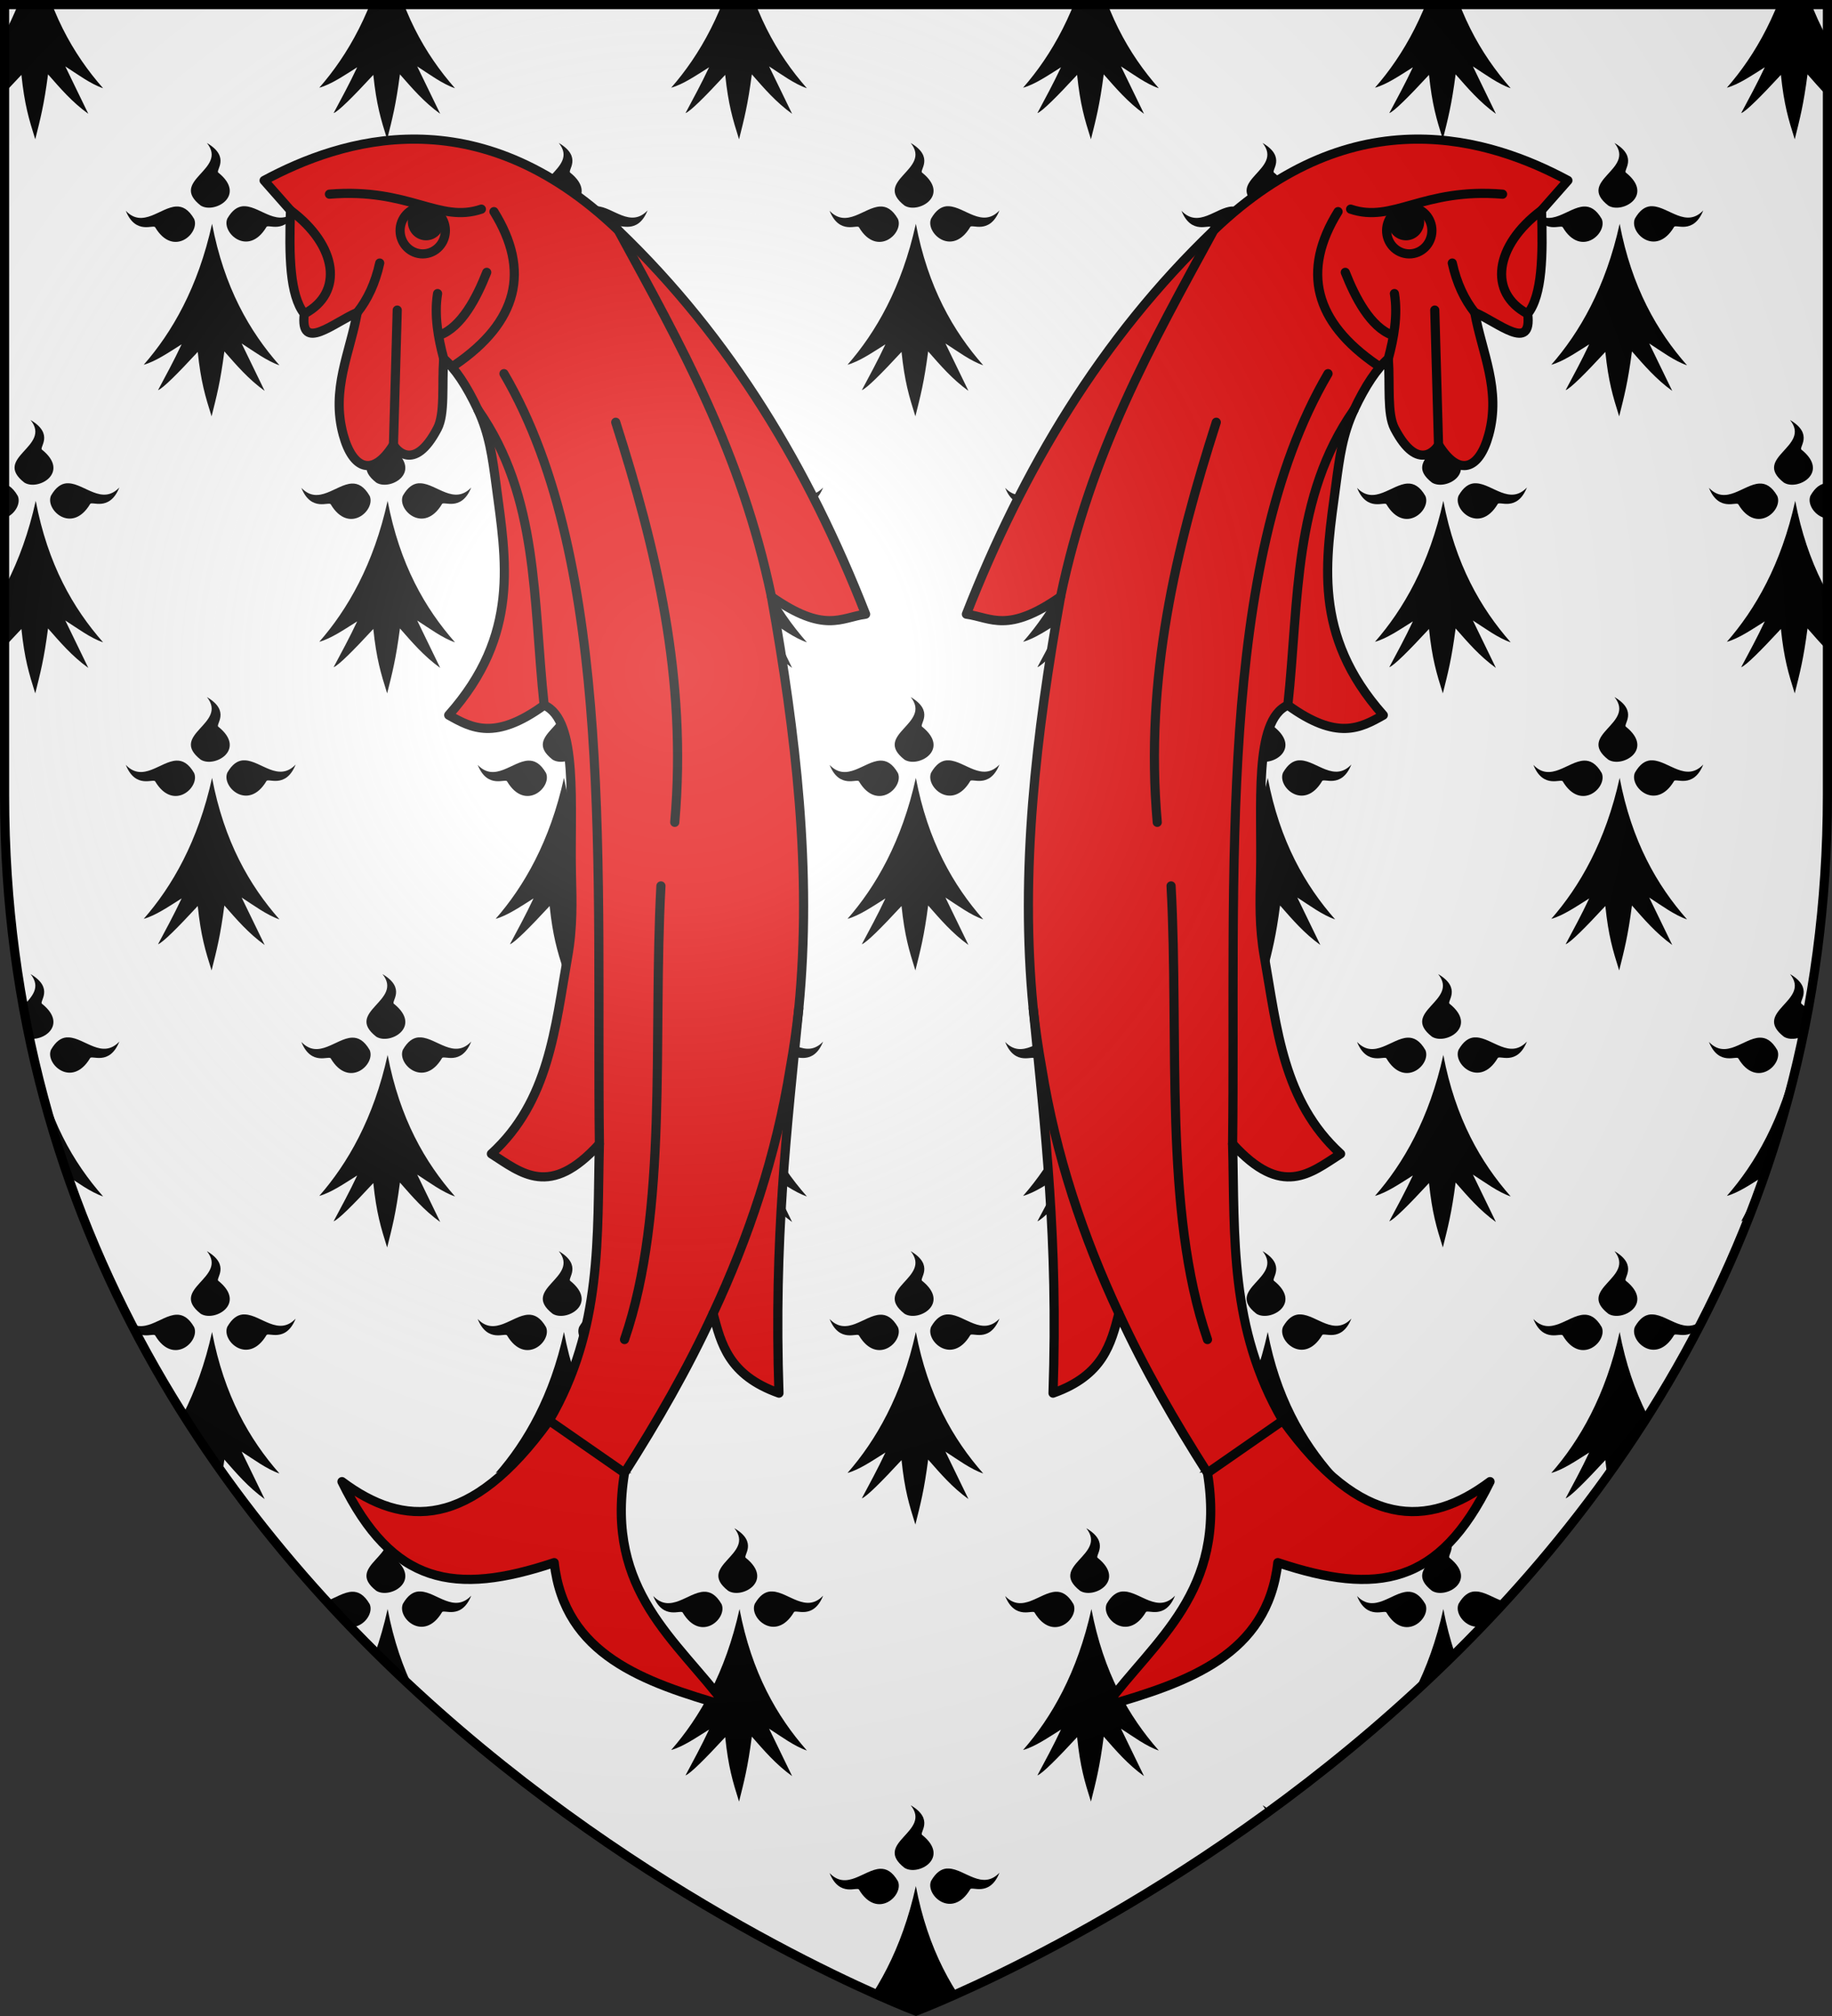
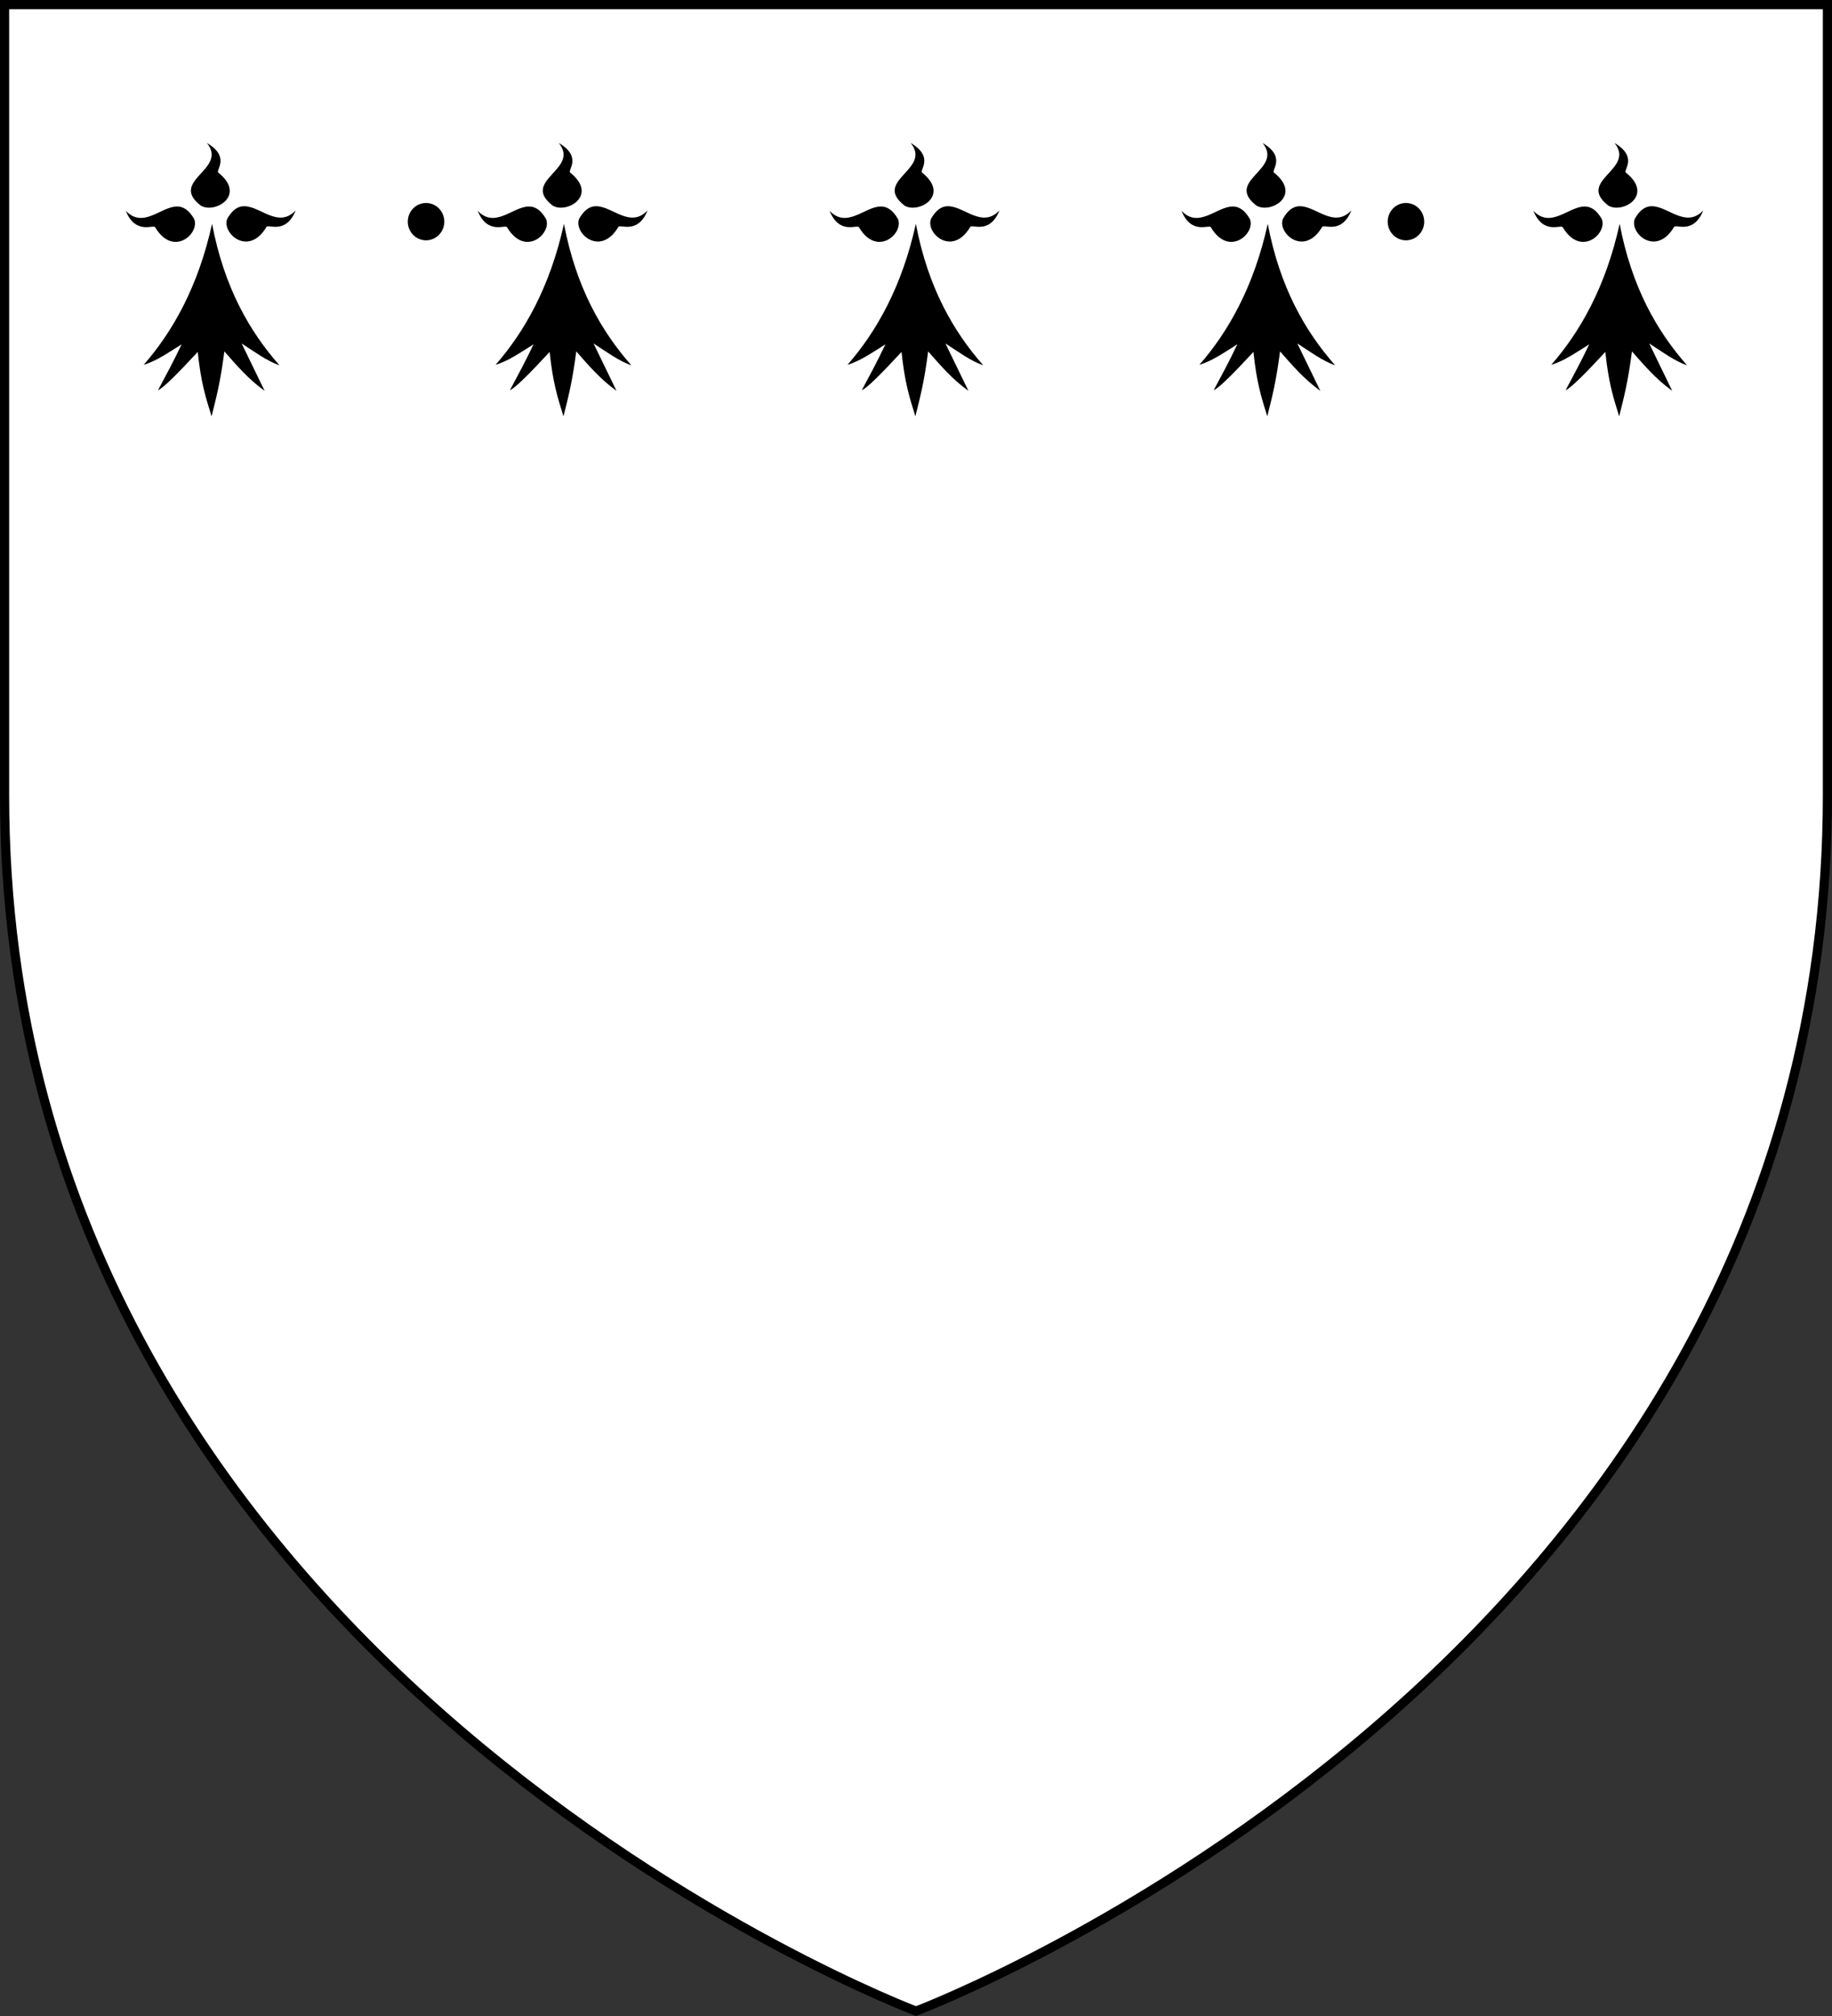
<svg xmlns="http://www.w3.org/2000/svg" xmlns:xlink="http://www.w3.org/1999/xlink" height="660" width="600">
  <rect width="100%" height="100%" fill="#333333" stroke="none" />
  <defs>
    <clipPath id="a">
-       <path d="m300 658.5s298.5-112.049 298.5-397.5v-259.5h-597v259.5c0 285.451 298.5 397.5 298.5 397.5z" />
-     </clipPath>
+       </clipPath>
    <g id="b">
      <path d="m298.265 46.809c7.045 8.738-12.652 12.217-2.031 20.487 4.529 2.808 15.108-3.272 5.813-10.744-1.201-.639 4.18-5.057-3.782-9.743z" />
      <path d="m310.018 67.524c-1.763.166-3.461 1.254-5.064 4.029-2.01 4.652 6.834 12.72 12.784 2.8.421-1.211 6.329 2.666 9.596-5.458-5.602 5.886-11.332-1.139-16.534-1.372-.256-.01-.531-.022-.782.001z" />
      <path d="m288.232 67.61c-5.202.232-10.934 7.286-16.535 1.4 3.268 8.124 9.237 4.247 9.658 5.458 5.951 9.92 14.732 1.852 12.722-2.8-1.833-3.172-3.81-4.149-5.845-4.058z" />
      <path d="m299.952 73.268c-4.581 20.815-13.103 35.551-22.38 46.146 3.856-1.057 8.218-4.055 12.409-6.686-2.563 5.458-5.157 10.185-7.72 15.001 1.53-.519 6.406-5.383 13.002-12.515 1.034 9.805 2.443 14.439 4.532 21.087 1.663-6.638 2.869-11.171 4.188-21.259 3.977 4.511 7.81 9.046 13.19 12.915l-7.533-15.515c3.901 2.493 8.242 5.752 12.378 7.144-9.805-11.125-18.106-25.501-22.066-46.318z" />
    </g>
    <clipPath id="c">
      <path d="m300 658.397s-298.5-112.418-298.5-398.119v-258.778h597v258.778c0 285.701-298.5 398.119-298.5 398.119z" />
    </clipPath>
    <radialGradient id="d" cx="221.445" cy="226.331" gradientTransform="matrix(1.353 0 0 1.349 -77.85 -85.661)" gradientUnits="userSpaceOnUse" r="300">
      <stop offset="0" stop-color="#fff" stop-opacity=".314" />
      <stop offset=".19" stop-color="#fff" stop-opacity=".251" />
      <stop offset=".6" stop-color="#6b6b6b" stop-opacity=".125" />
      <stop offset="1" stop-opacity=".125" />
    </radialGradient>
  </defs>
  <path d="m300 658.5s298.5-112.436 298.5-398.182v-258.818h-597v258.818c0 285.746 298.5 398.182 298.5 398.182z" fill="#fff" fill-rule="evenodd" />
  <g clip-path="url(#c)">
    <g id="e" stroke-width="1" transform="matrix(1 0 0 1 0 -0)">
      <use height="100%" stroke-width="1" transform="translate(-345.75)" width="100%" xlink:href="#b" />
      <use height="100%" stroke-width="1" transform="translate(-230.5)" width="100%" xlink:href="#b" />
      <use height="100%" stroke-width="1" transform="translate(-115.25)" width="100%" xlink:href="#b" />
      <use height="100%" stroke-width="1" width="100%" xlink:href="#b" />
      <use height="100%" stroke-width="1" transform="translate(115.25)" width="100%" xlink:href="#b" />
      <use height="100%" stroke-width="1" transform="translate(230.5)" width="100%" xlink:href="#b" />
    </g>
    <g clip-path="url(#a)" stroke-width="1" transform="matrix(1 0 0 1 0 -0)">
      <use height="100%" transform="matrix(1 0 0 1 57.5 -90.7)" width="100%" xlink:href="#e" />
      <use height="100%" transform="matrix(1 0 0 1 57.5 90.7)" width="100%" xlink:href="#e" />
      <use height="100%" transform="matrix(1 0 0 1 57.5 272.1)" width="100%" xlink:href="#e" />
      <use height="100%" transform="matrix(1 0 0 1 57.5 453.5)" width="100%" xlink:href="#e" />
      <use height="100%" transform="matrix(1 0 0 1 0 181.4)" width="100%" xlink:href="#e" />
      <use height="100%" transform="matrix(1 0 0 1 0 362.8)" width="100%" xlink:href="#e" />
      <use height="100%" transform="matrix(1 0 0 1 0 544.2)" width="100%" xlink:href="#e" />
    </g>
  </g>
  <g id="f">
-     <path d="m255.122 456.088c-16.5-5.844-18.973-16.199-21.574-26.077-8.423 18.286-18.307 35.371-29.013 52.191-6.334 38.845 17.229 54.641 33.313 76.3-27.063-7.798-52.941-16.718-56.344-46.922-32.579 10.869-52.93 7.355-69.505-26.521 20.278 15.174 42.121 15.752 67.86-19.993 17.604-30.194 15.668-60.387 16.451-90.581-16.217 17.923-25.517 9.545-35.369 3.264 18.86-17.21 20.84-41.121 24.972-64.541 1.722-9.761 1.448-17.986 1.242-26.825-.526-22.494 2.434-50.605-8.941-55.521-16.111 11.677-23.715 7.529-31.257 3.264 23.425-26.323 18.785-50.759 15.526-75.348-1.224-9.233-2.229-16.708-5.959-24.641-3.731-7.934-7.474-13.493-11.212-16.706-.614 8.71.479 18.003-2.056 22.849-7.823 14.954-13.962 6.405-14.395 5.304-6.683 10.812-13.35 8.118-16.451-3.264-4.042-14.834 2.237-26.829 4.595-40.011-7.522 3.142-18.895 13.293-17.344.433-4.806-6.109-5.013-19.127-4.524-33.866l-8.637-9.793c25.181-13.548 69.784-27.968 115.978 16.321 37.031 35.504 62.48 78.345 81.02 125.67-8.175 1.115-13.405 6.45-30.845-5.712 8.016 44.928 13.348 89.809 8.948 134.92-3.867 39.656-8.19 75.098-6.48 125.805z" fill="#e20909" stroke="#000" stroke-linecap="round" stroke-linejoin="round" stroke-width="3" transform="matrix(1 0 0 1 -.001 -.005)" />
-     <path d="m204.535 482.201-24.676-17.137m24.677-26.521c14.486-42.146 9.221-98.124 11.927-148.52m-51.409-167.697c36.661 62.511 30.167 165.26 31.256 252.157m-39.786-240.347c20.006 28.617 17.968 61.865 21.69 96.724m23.443-92.621c13.223 41.346 23.474 83.706 19.33 130.975m-61.581-180.052c-3.3 8.371-8.261 17.91-15.405 20.566m-19.639-23.611c-1.453 6.586-3.964 11.913-7.355 16.192m13.09-.791-1.234 44.066m32.902-76.3c12.061 19.426 7.76 36.146-12.749 50.187m-41.127-55.899c26.233-2.146 35.851 9.618 49.764 4.896m44.828 6.936c20.473 37.601 40.255 72.437 50.175 119.958m8.958 134.785c-.7 6.482-1.621 12.965-2.789 19.447-4.666 28.903-13.608 55.42-25.275 80.416m-138.411-361.134c15.384 11.5 17.562 27.011 4.524 33.866m43.645-6.627c-1.159 7.068.198 14.616 2.006 21.316" fill="none" stroke="#000" stroke-linecap="round" stroke-linejoin="round" stroke-width="3" />
-     <path d="m145.504 73.123c-1.265-4.012-5.448-6.208-9.343-4.905-3.895 1.303-6.027 5.613-4.763 9.623 1.264 4.009 5.437 6.208 9.337 4.907 3.9-1.3 6.034-5.613 4.769-9.625z" fill="none" stroke="#000" stroke-linecap="round" stroke-linejoin="round" stroke-width="3" />
    <path d="m143.794 71.141c-.764-2.423-3.291-3.75-5.644-2.963-2.353.787-3.641 3.391-2.877 5.812s3.284 3.75 5.64 2.964 3.645-3.39 2.881-5.814z" stroke="#000" stroke-linecap="round" stroke-linejoin="round" stroke-width="3" />
  </g>
  <use height="100%" transform="matrix(-1 0 0 1 600 0)" width="100%" xlink:href="#f" />
-   <path d="m300 658.5s298.5-112.436 298.5-398.182v-258.818h-597v258.818c0 285.746 298.5 398.182 298.5 398.182z" fill="url(#d)" fill-rule="evenodd" />
  <path d="m300 658.397s-298.5-112.418-298.5-398.119v-258.778h597v258.778c0 285.701-298.5 398.119-298.5 398.119z" fill="none" stroke="#000" stroke-width="3" />
</svg>